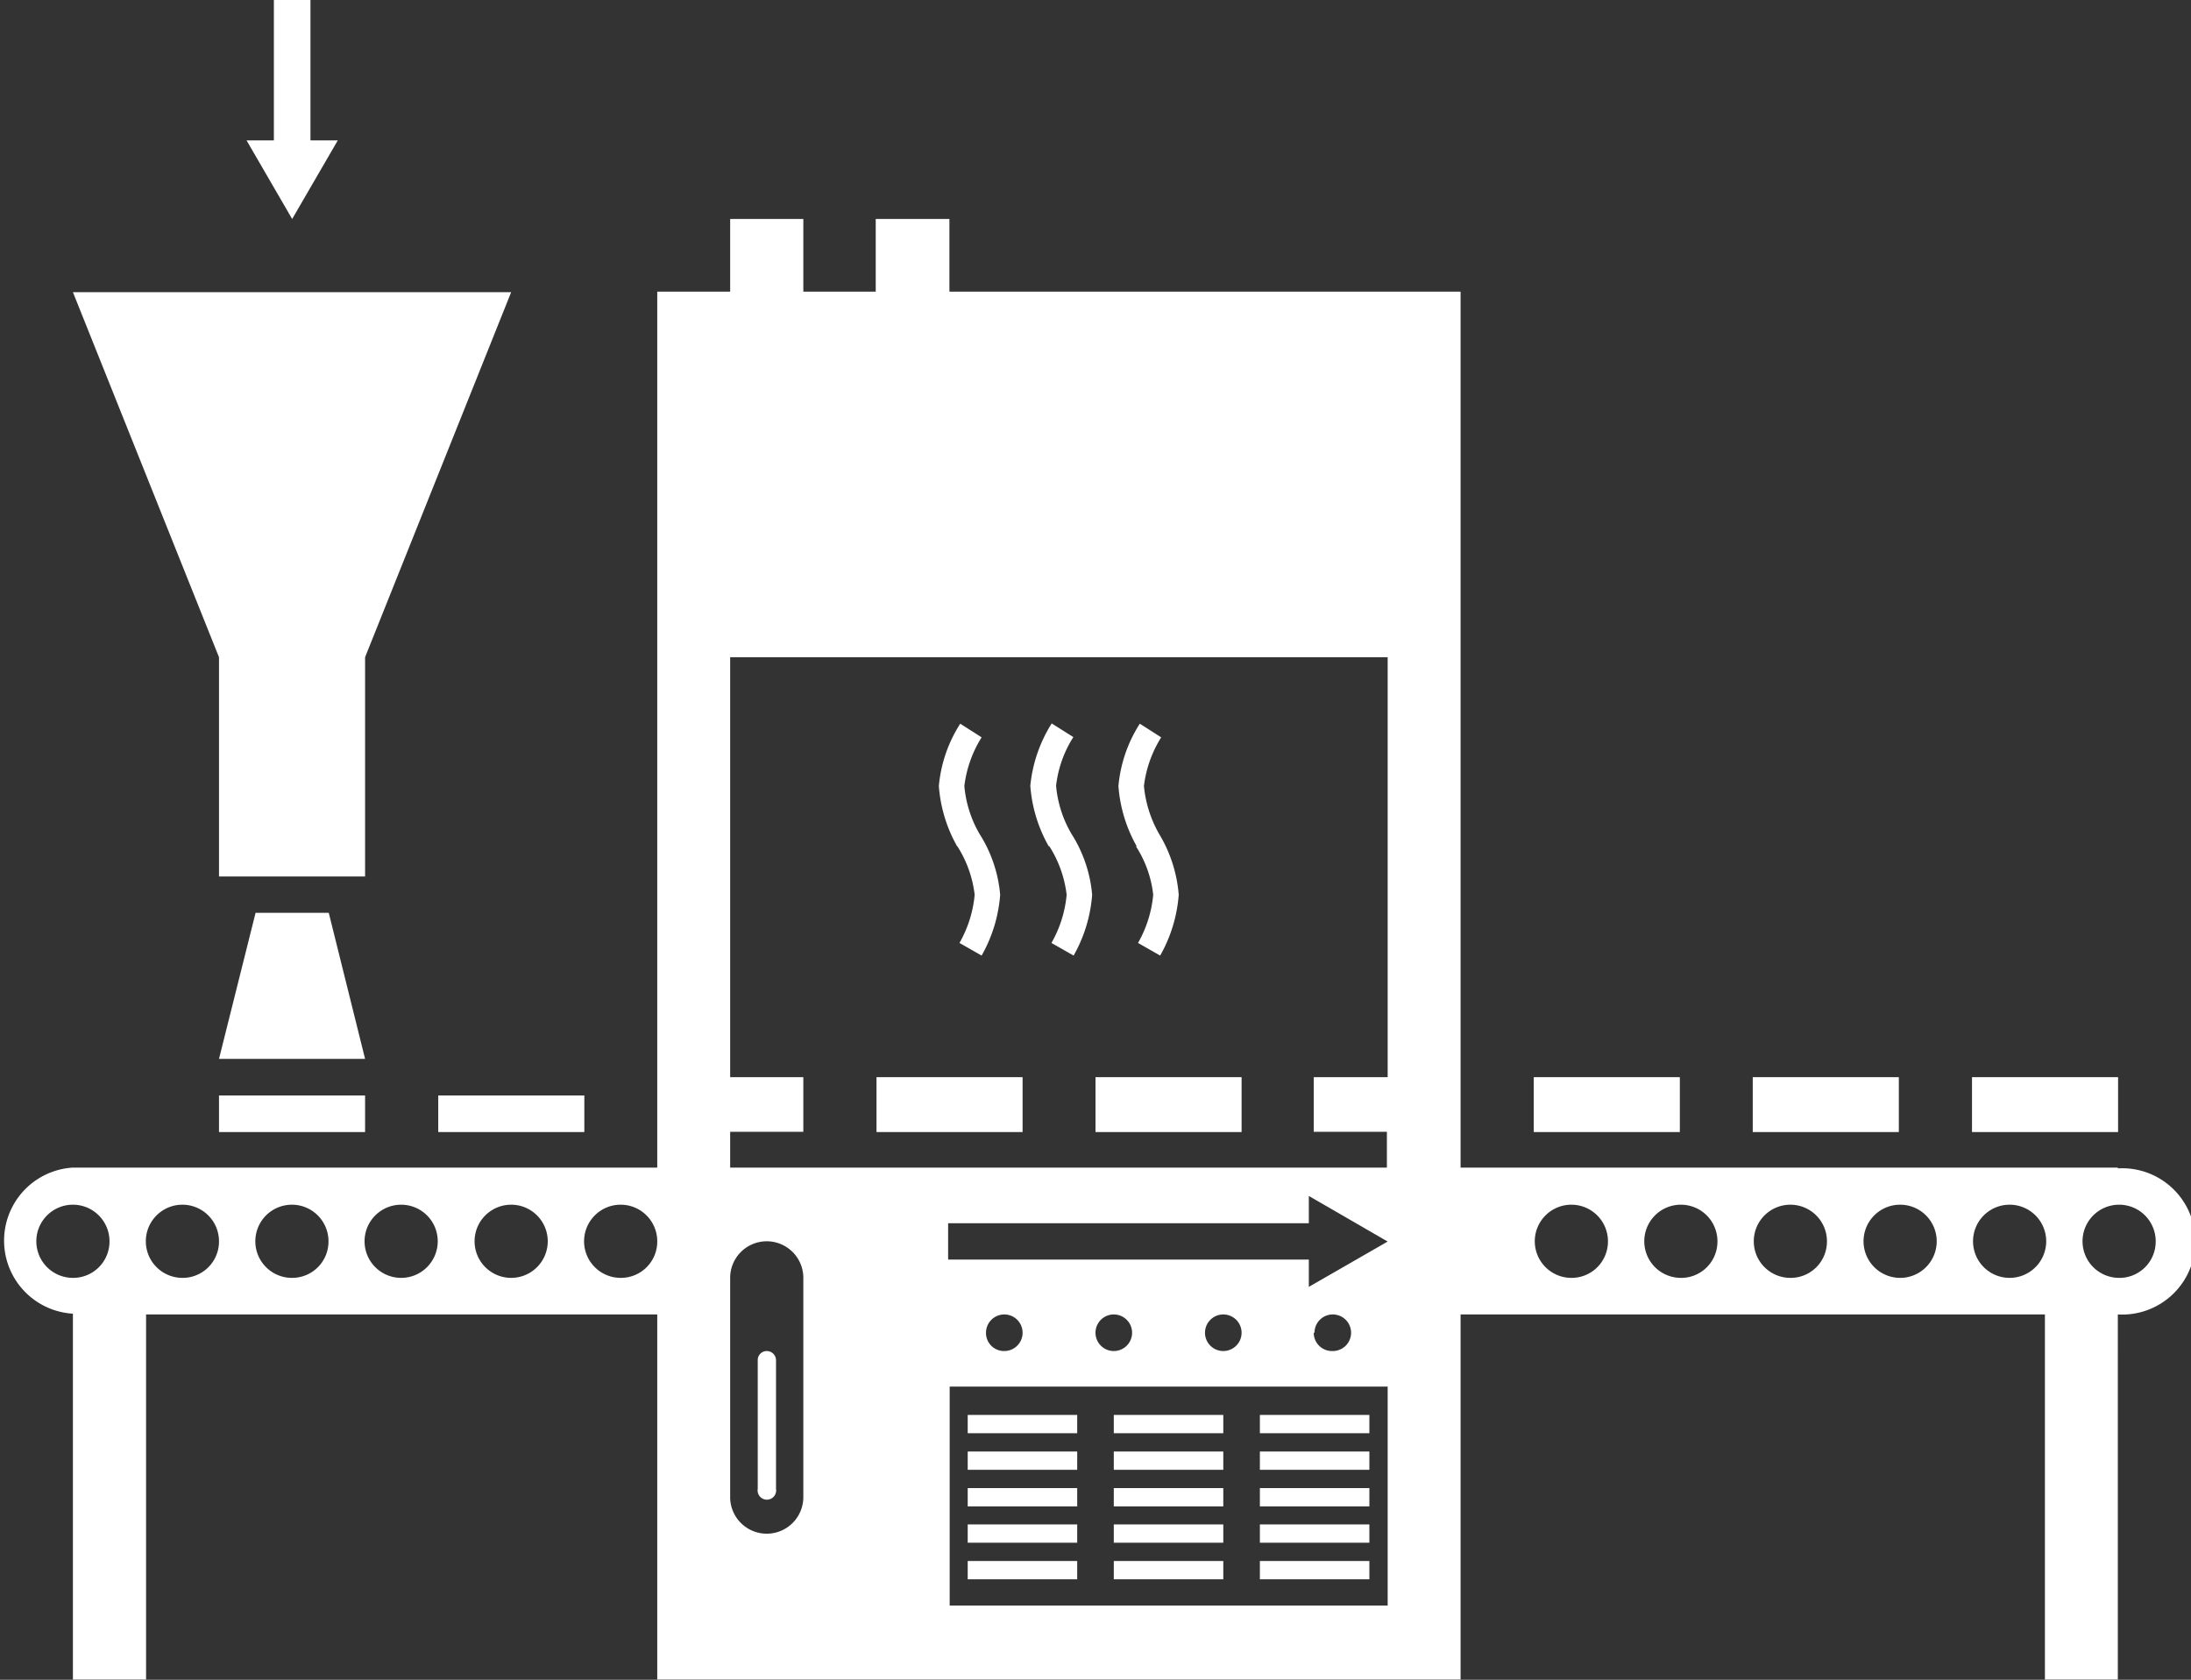
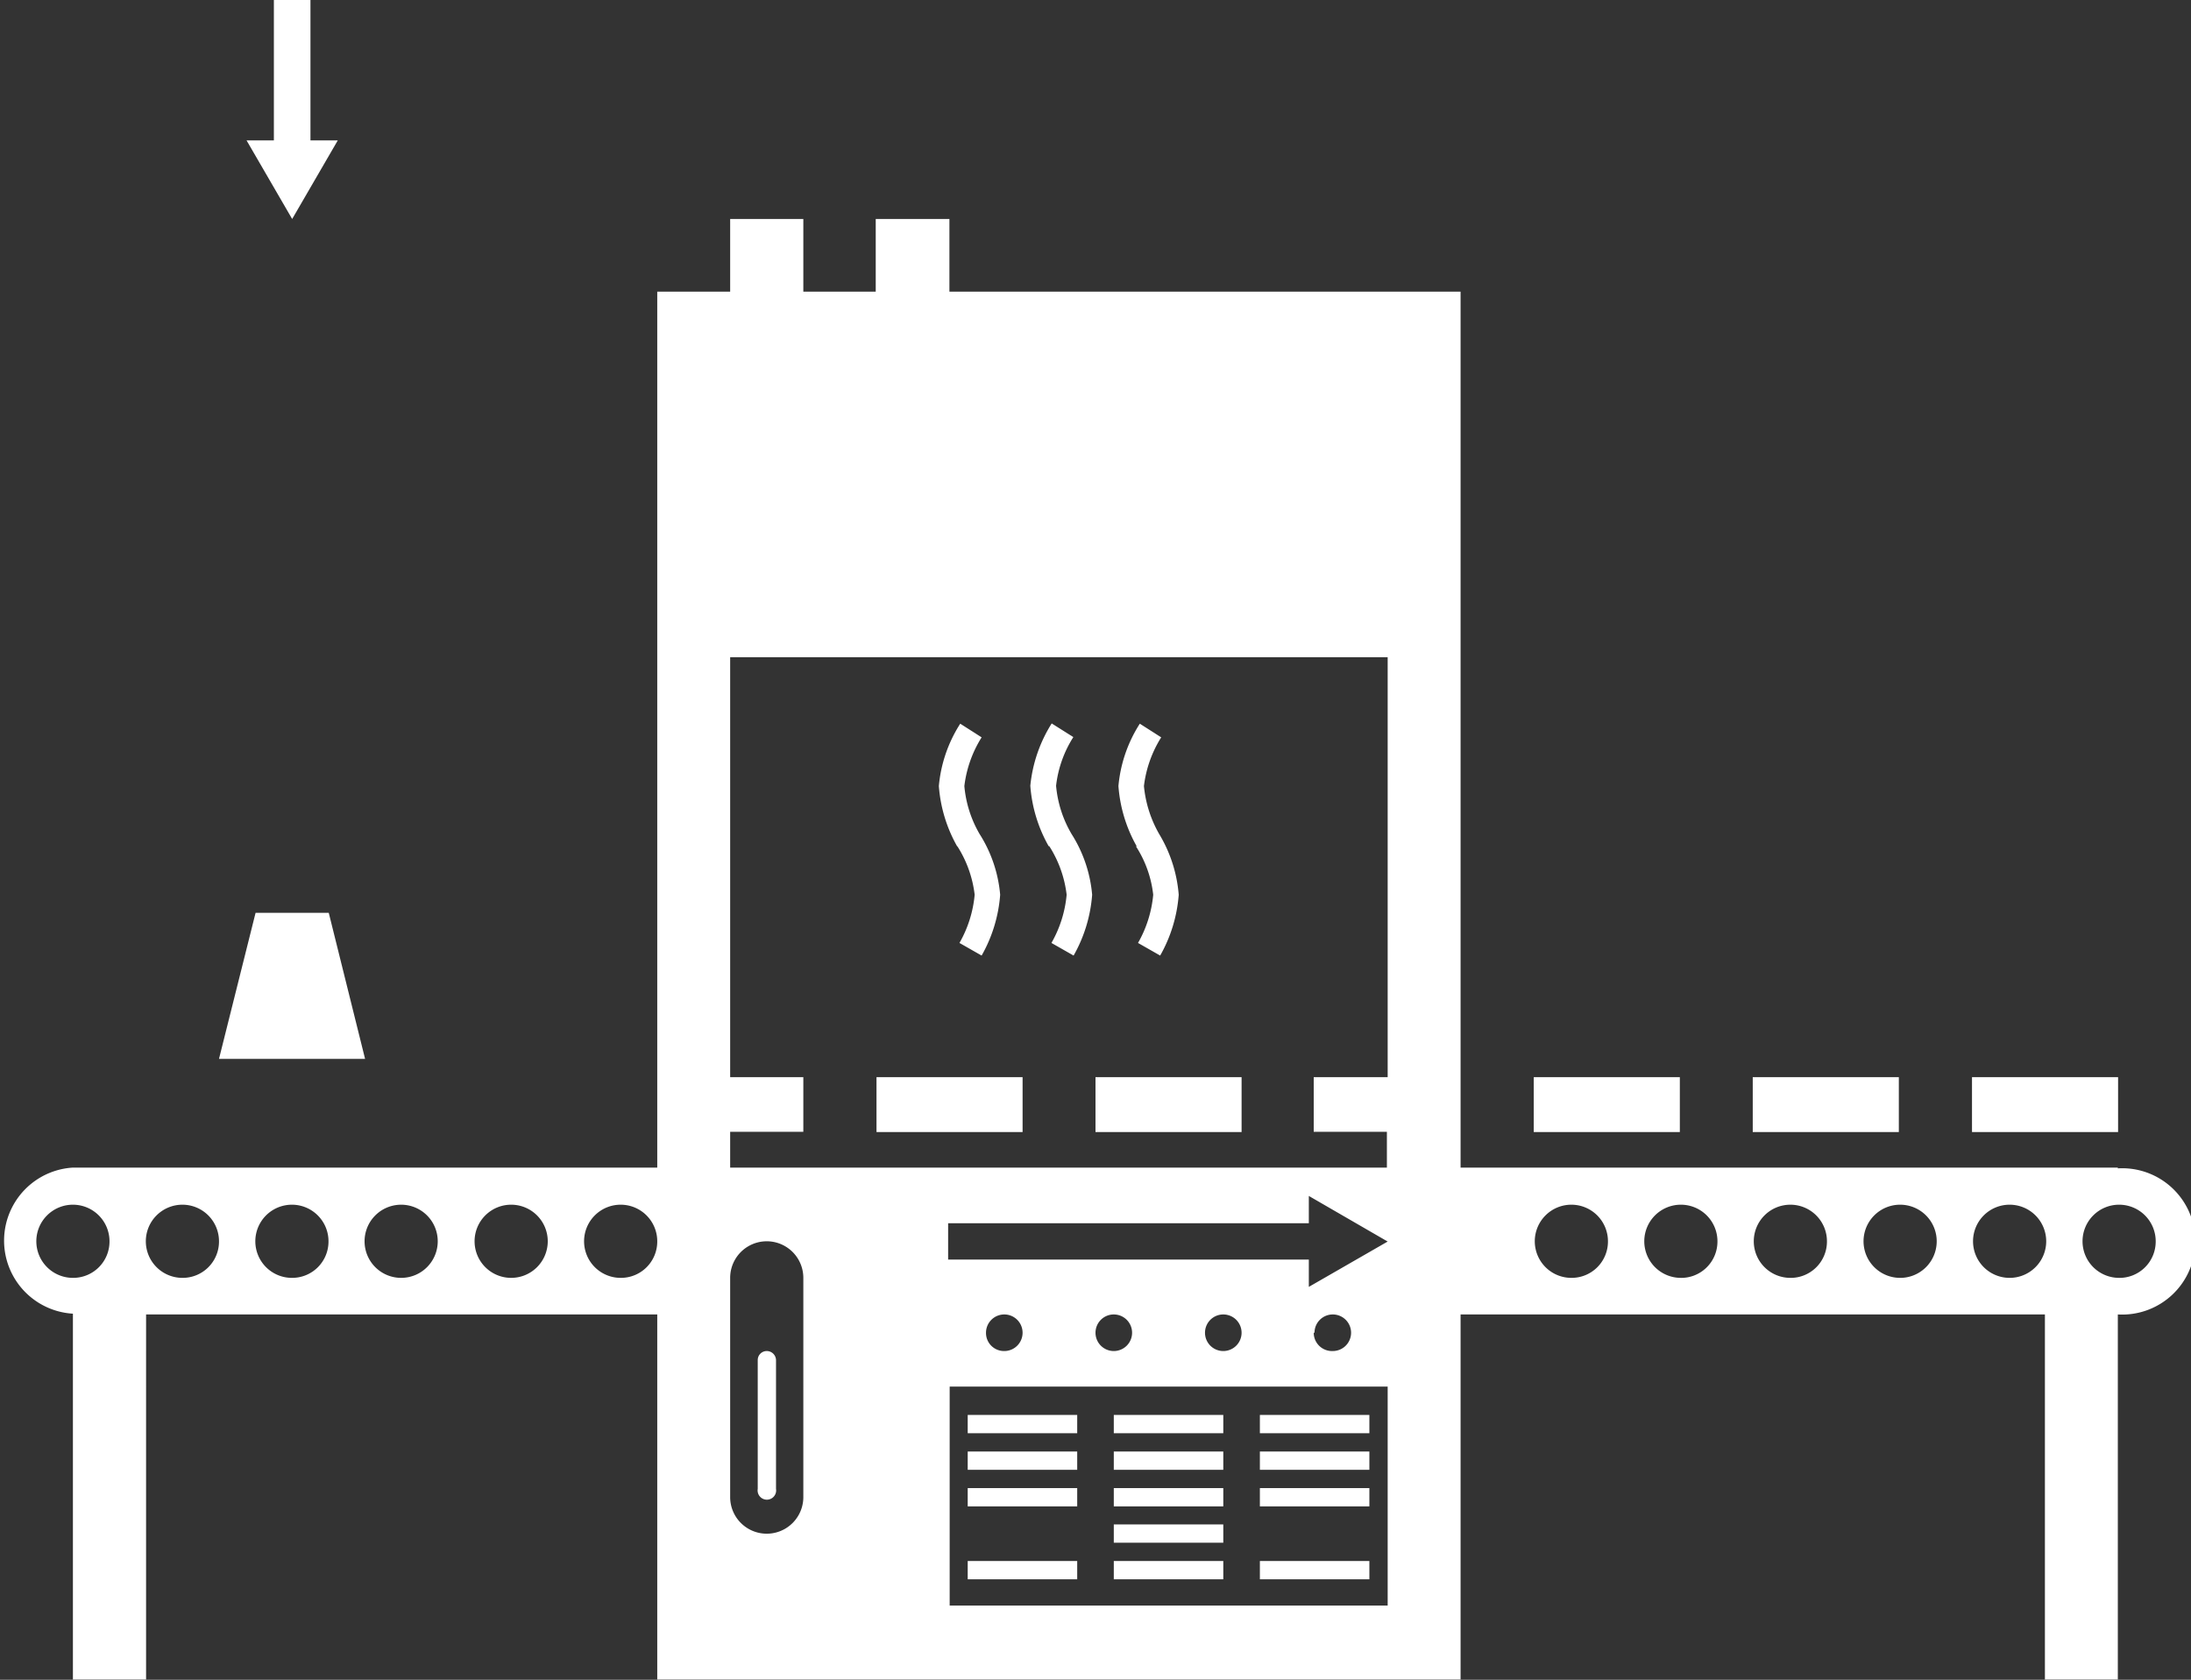
<svg xmlns="http://www.w3.org/2000/svg" id="Icon" viewBox="0 0 85.04 65.2">
  <rect x="0" y="0" width="85.04" height="65.2" fill="#333333" stroke="none" />
  <defs>
    <style>.cls-1{fill:#fff;}</style>
  </defs>
  <title>ebmpapst_icon_food_processing_rgb_n</title>
-   <rect class="cls-1" x="8.5" y="42.52" width="5.67" height="1.42" />
-   <rect class="cls-1" x="17.01" y="42.52" width="5.67" height="1.42" />
  <rect class="cls-1" x="59.53" y="41.81" width="5.67" height="2.13" />
  <rect class="cls-1" x="68.03" y="41.81" width="5.67" height="2.13" />
  <rect class="cls-1" x="76.54" y="41.81" width="5.67" height="2.13" />
-   <polygon class="cls-1" points="8.5 34.02 14.17 34.02 14.17 25.51 19.84 11.34 2.83 11.34 8.5 25.51 8.5 34.02" />
  <polygon class="cls-1" points="12.76 35.43 9.92 35.43 8.5 41.1 14.17 41.1 12.76 35.43" />
  <path class="cls-1" d="M61.1,55.53a4.34,4.34,0,0,1,.67,1.88,4.61,4.61,0,0,1-.59,1.87l.86.49a5.63,5.63,0,0,0,.72-2.36A5.39,5.39,0,0,0,62,55.05h0a4.62,4.62,0,0,1-.59-1.86,4.57,4.57,0,0,1,.67-1.89l-.83-.53a5.37,5.37,0,0,0-.83,2.42,5.58,5.58,0,0,0,.71,2.34Z" transform="translate(-17.01 -22.68)" />
  <path class="cls-1" d="M57.74,55.53a4.47,4.47,0,0,1,.67,1.88,4.61,4.61,0,0,1-.59,1.87l.86.49a5.63,5.63,0,0,0,.72-2.36,5.24,5.24,0,0,0-.8-2.36h0A4.47,4.47,0,0,1,58,53.18a4.44,4.44,0,0,1,.67-1.89l-.84-.53A5.54,5.54,0,0,0,57,53.18a5.58,5.58,0,0,0,.71,2.34Z" transform="translate(-17.01 -22.68)" />
  <path class="cls-1" d="M54.17,55.53a4.47,4.47,0,0,1,.67,1.88,4.61,4.61,0,0,1-.59,1.87l.86.49a5.63,5.63,0,0,0,.72-2.36,5.24,5.24,0,0,0-.8-2.36h0a4.47,4.47,0,0,1-.59-1.86,4.57,4.57,0,0,1,.67-1.89l-.83-.53a5.37,5.37,0,0,0-.83,2.42,5.58,5.58,0,0,0,.71,2.34Z" transform="translate(-17.01 -22.68)" />
  <path class="cls-1" d="M46.77,75.12a.35.35,0,0,0-.35.35v5a.36.36,0,1,0,.71,0v-5A.36.36,0,0,0,46.77,75.12Z" transform="translate(-17.01 -22.68)" />
  <polygon class="cls-1" points="13.11 5.45 12.05 5.45 12.05 0 10.63 0 10.63 5.45 9.57 5.45 11.34 8.5 13.11 5.45" />
  <rect class="cls-1" x="48.9" y="54.92" width="4.25" height="0.71" />
  <rect class="cls-1" x="43.23" y="57.76" width="4.25" height="0.71" />
  <rect class="cls-1" x="43.23" y="60.59" width="4.25" height="0.71" />
  <rect class="cls-1" x="43.23" y="59.17" width="4.25" height="0.71" />
  <rect class="cls-1" x="43.23" y="56.34" width="4.25" height="0.71" />
  <rect class="cls-1" x="37.56" y="57.76" width="4.25" height="0.71" />
  <rect class="cls-1" x="37.56" y="56.34" width="4.25" height="0.71" />
  <rect class="cls-1" x="37.56" y="54.92" width="4.25" height="0.71" />
  <rect class="cls-1" x="43.23" y="54.92" width="4.25" height="0.71" />
-   <rect class="cls-1" x="37.56" y="59.17" width="4.25" height="0.71" />
  <rect class="cls-1" x="48.9" y="56.34" width="4.25" height="0.71" />
  <rect class="cls-1" x="48.9" y="60.59" width="4.25" height="0.71" />
  <rect class="cls-1" x="37.56" y="60.59" width="4.25" height="0.71" />
-   <rect class="cls-1" x="48.9" y="59.17" width="4.25" height="0.71" />
  <rect class="cls-1" x="48.9" y="57.76" width="4.25" height="0.71" />
  <rect class="cls-1" x="34.02" y="41.81" width="5.67" height="2.13" />
  <rect class="cls-1" x="42.52" y="41.81" width="5.67" height="2.13" />
  <path class="cls-1" d="M99.21,68H73.7V34H53.86V31.18H51V34H48.19V31.18H45.35V34H42.52V68H19.84a2.84,2.84,0,0,0,0,5.67h0V87.87h2.84V73.7H42.52V87.87H73.7V73.7H96.38V87.87h2.83V73.7a2.84,2.84,0,1,0,0-5.67ZM19.84,72.28a1.42,1.42,0,1,1,1.42-1.41A1.41,1.41,0,0,1,19.84,72.28Zm4.25,0a1.42,1.42,0,1,1,1.42-1.41A1.41,1.41,0,0,1,24.09,72.28Zm4.26,0a1.42,1.42,0,1,1,1.41-1.41A1.41,1.41,0,0,1,28.35,72.28Zm4.25,0A1.42,1.42,0,1,1,34,70.87,1.42,1.42,0,0,1,32.6,72.28Zm4.25,0a1.42,1.42,0,1,1,1.42-1.41A1.42,1.42,0,0,1,36.85,72.28Zm4.25,0a1.42,1.42,0,1,1,1.42-1.41A1.41,1.41,0,0,1,41.1,72.28Zm7.09,8.51a1.42,1.42,0,0,1-2.84,0V72.28a1.42,1.42,0,0,1,2.84,0ZM70.87,85h-17v-8.5h17ZM55.28,74.41a.71.71,0,1,1,.7.71A.7.7,0,0,1,55.28,74.41Zm4.25,0a.71.71,0,1,1,.71.71A.71.71,0,0,1,59.53,74.41Zm4.25,0a.71.71,0,1,1,.71.71A.71.71,0,0,1,63.78,74.41Zm4.25,0a.71.71,0,1,1,.71.71A.71.71,0,0,1,68,74.41Zm-.22-1.78V71.57h-14V70.16h14V69.1l3.06,1.77Zm3.06-8.14H68v2.12h2.84V68H45.35V66.61h2.84V64.49H45.35V48.19H70.87ZM78,72.28a1.42,1.42,0,1,1,1.42-1.41A1.41,1.41,0,0,1,78,72.28Zm4.25,0a1.42,1.42,0,1,1,1.42-1.41A1.41,1.41,0,0,1,82.2,72.28Zm4.26,0a1.42,1.42,0,1,1,1.41-1.41A1.41,1.41,0,0,1,86.46,72.28Zm4.25,0a1.42,1.42,0,1,1,1.42-1.41A1.42,1.42,0,0,1,90.71,72.28Zm4.25,0a1.42,1.42,0,1,1,1.42-1.41A1.42,1.42,0,0,1,95,72.28Zm4.25,0a1.42,1.42,0,1,1,1.42-1.41A1.41,1.41,0,0,1,99.21,72.28Z" transform="translate(-17.01 -22.68)" />
</svg>